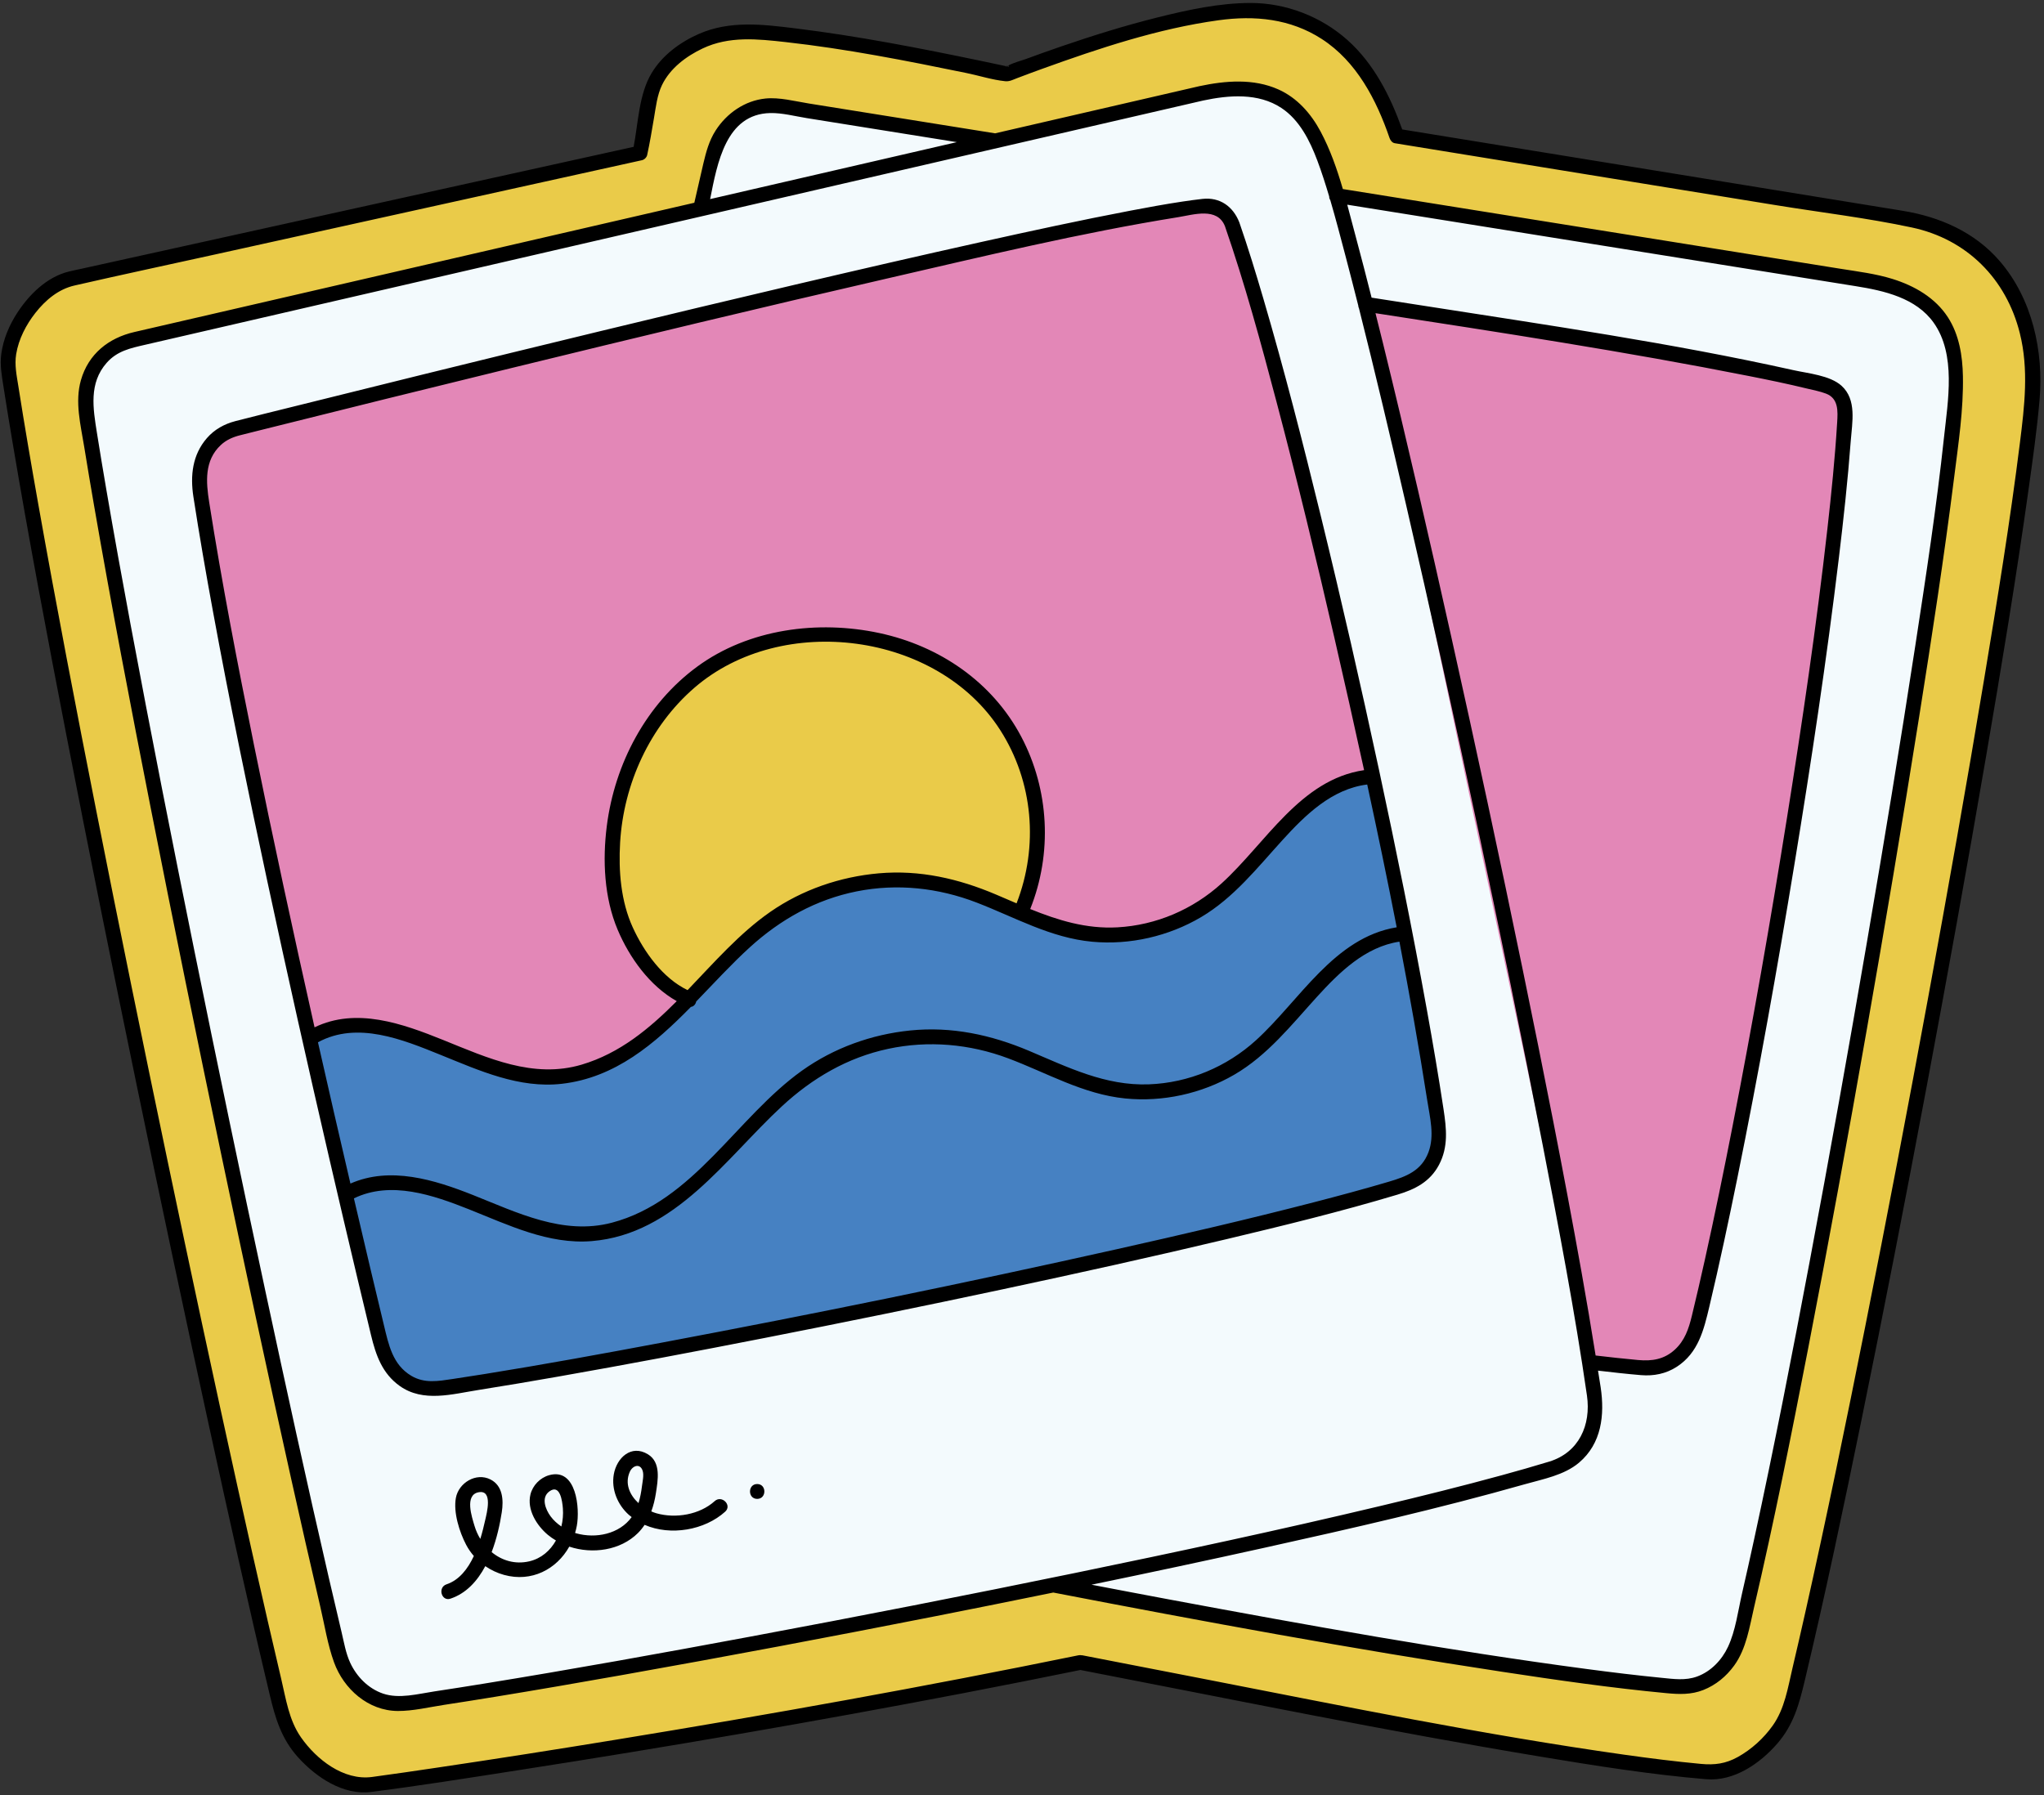
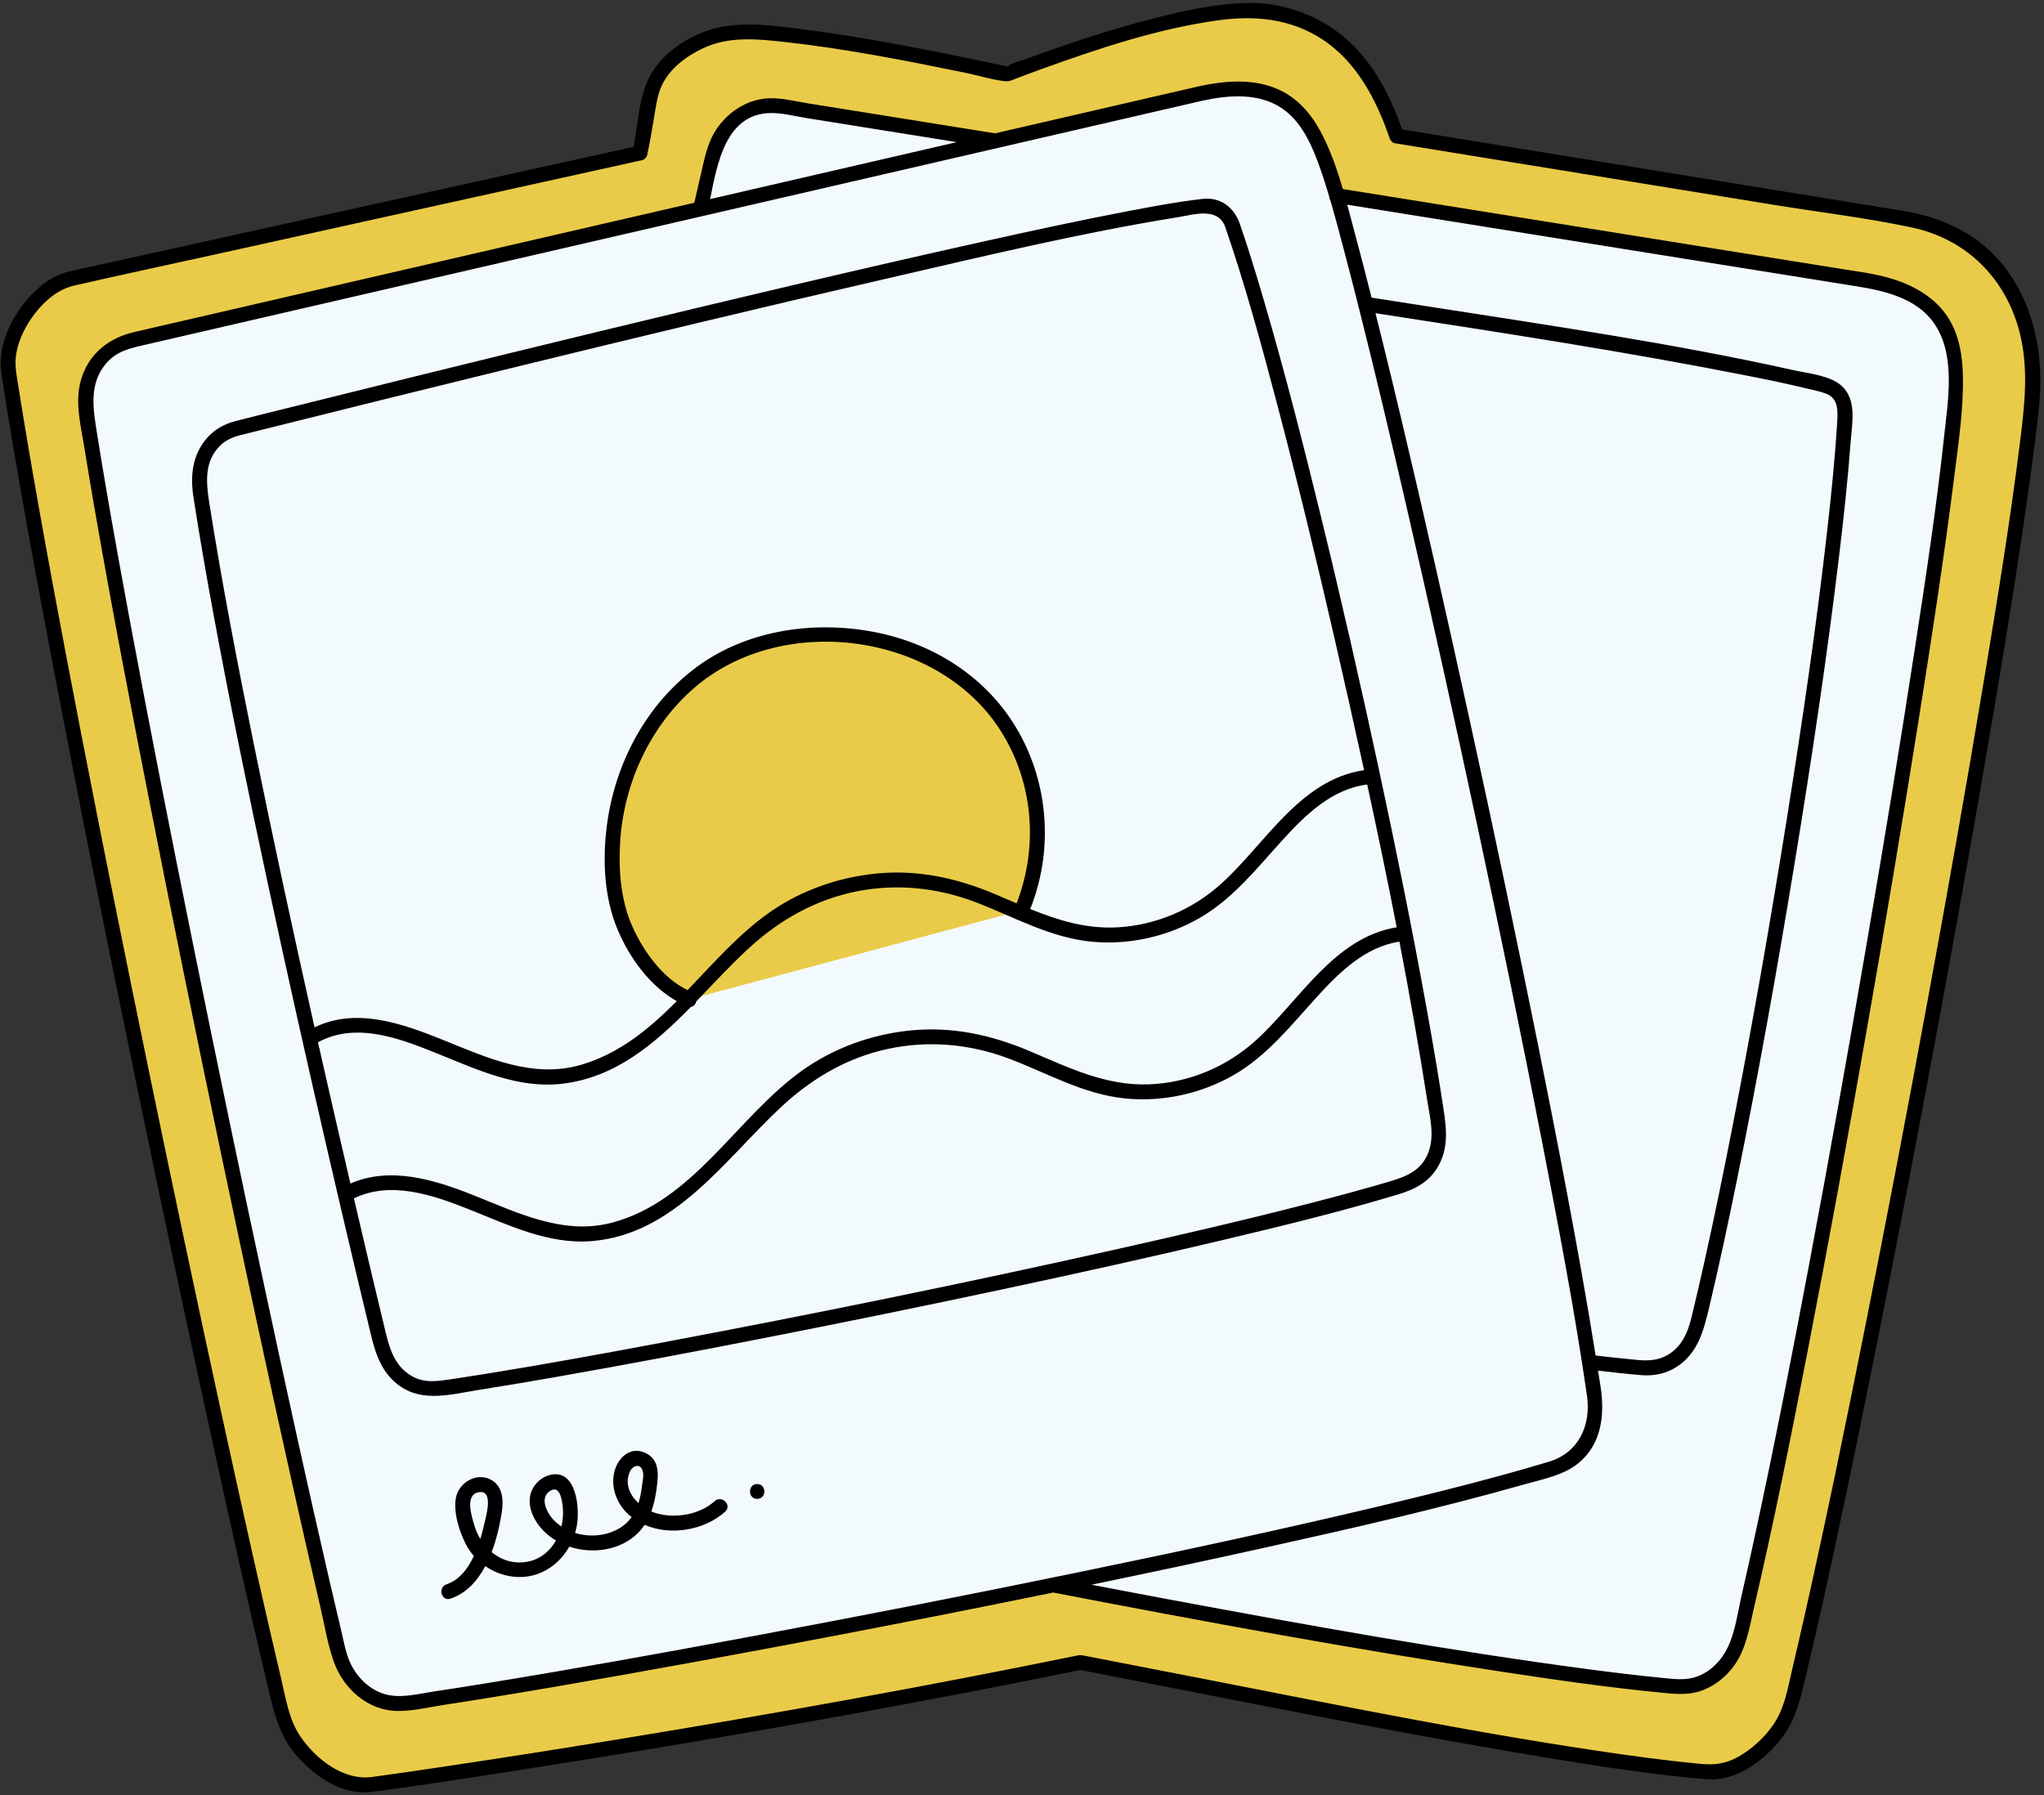
<svg xmlns="http://www.w3.org/2000/svg" height="241.7" preserveAspectRatio="xMidYMid meet" version="1.0" viewBox="-0.1 -0.4 275.1 241.7" width="275.1" zoomAndPan="magnify">
  <rect x="-0.1" y="-0.4" width="275.1" height="241.7" fill="#333333" stroke="none" />
  <g id="change1_1">
    <path d="M145.307,223.405c-38.33,7.855-78.991,14.184-95.739,16.473 c-4.339,0.593-10.525-4.608-11.685-9.398C28.623,192.231,7.035,88.994,1.053,49.573 C0.305,44.645,5.07,38.102,9.391,37.131L86.038,20.202c0.619-2.754,0.971-5.774,1.526-8.089 c1.153-4.811,7.334-8.124,11.729-8.234c9.299-0.233,36.169,5.692,36.169,5.692s25.044-9.969,35.217-8.403 s14.639,9.194,17.207,16.748l68.608,11.155c13.946,2.396,17.851,14.785,16.88,24.706 c-2.811,28.729-22.719,136.15-32.348,175.162c-1.113,4.508-6.95,9.58-11.064,9.227 C211.463,236.575,180.328,230.174,145.307,223.405z M145.307,223.405c-38.33,7.855-78.991,14.184-95.739,16.473 c-4.339,0.593-10.525-4.608-11.685-9.398C28.623,192.231,7.035,88.994,1.053,49.573 C0.305,44.645,5.07,38.102,9.391,37.131L86.038,20.202c0.619-2.754,0.971-5.774,1.526-8.089 c1.153-4.811,7.334-8.124,11.729-8.234c9.299-0.233,36.169,5.692,36.169,5.692s25.044-9.969,35.217-8.403 s14.639,9.194,17.207,16.748l68.608,11.155c13.946,2.396,17.851,14.785,16.88,24.706 c-2.811,28.729-22.719,136.15-32.348,175.162c-1.113,4.508-6.95,9.58-11.064,9.227 C211.463,236.575,180.328,230.174,145.307,223.405z" fill="#EACB49" />
  </g>
  <g id="change2_1">
    <path d="M133.875,18.563l-39.693,9.165c0.575-2.561,1.124-4.935,1.64-7.088 c1.072-4.473,5.014-7.396,9.045-6.726L133.875,18.563z M251.023,37.336L179.775,25.918 c-0.006-0.019-0.012-0.041-0.018-0.06c-2.635-8.886-5.322-16.51-18.174-13.694L17.358,45.468 c-3.987,0.896-6.539,5.088-5.849,9.636c5.52,36.378,25.442,131.646,33.988,166.942 c1.07,4.419,4.934,7.374,8.937,6.826c15.292-2.09,52.188-8.733,87.228-15.895 c32.56,6.293,66.71,12.209,83.909,13.685c3.825,0.328,7.393-2.527,8.427-6.719 c8.952-36.271,26.094-136.371,28.708-163.082C263.61,47.638,263.99,39.563,251.023,37.336z M137.424,122.147 l-44.717,11.973c-4.186-1.597-8.576-7.506-9.701-12.639c-2.456-11.204,1.632-23.769,10.664-30.838 c9.032-7.069,23.108-7.258,33.055-1.549C137.826,95.465,142.726,109.772,137.424,122.147z" fill="#F3FAFD" />
  </g>
  <g id="change3_1">
-     <path d="M165.729,29.786c-0.551-1.59-1.984-2.607-3.477-2.463 c-18.79,1.803-130.497,29.956-130.497,29.956c-3.401,0.764-5.56,4.347-4.97,8.226 C31.494,96.495,43.933,150.708,51.2,180.724c0.91,3.758,4.194,6.275,7.599,5.81 c23.176-3.167,103.251-19.122,130.209-27.467c3.12-0.966,5.017-4.358,4.49-7.992 C188.984,119.916,174.076,53.855,165.729,29.786z M137.424,122.147l-44.717,11.973 c-4.186-1.597-8.576-7.506-9.701-12.639c-2.456-11.204,1.632-23.769,10.664-30.838 c9.032-7.069,23.108-7.258,33.055-1.549C137.826,95.465,142.726,109.772,137.424,122.147z M245.938,51.631 c-8.008-2.391-34.832-6.851-62.243-11.079l30.109,142.433c2.72,0.327,5.186,0.589,7.342,0.774 c3.254,0.279,6.288-2.15,7.168-5.715c7.544-30.567,18.593-97.382,19.917-122.823 C248.32,53.541,247.375,52.06,245.938,51.631z" fill="#E387B7" />
-   </g>
+     </g>
  <g id="change4_1">
-     <path d="M41.984,139.154c4.928-2.955,10.5-1.223,15.86,0.847c5.36,2.07,10.724,4.856,16.464,4.601 c6.377-0.284,11.974-4.302,16.535-8.767s8.585-9.588,13.928-13.08c7.082-4.628,16.237-5.939,24.333-3.484 c5.078,1.54,9.693,4.455,14.865,5.64c6.727,1.541,14.116-0.119,19.537-4.391 c7.088-5.584,11.79-15.671,20.787-16.358l9.291,43.917c0,0,3.18,9-6.733,12S66.983,185.775,66.983,185.775 s-11.217,3.522-14.609-2.609C48.983,177.036,41.984,139.154,41.984,139.154z M41.984,139.154 c4.928-2.955,10.5-1.223,15.86,0.847c5.36,2.07,10.724,4.856,16.464,4.601 c6.377-0.284,11.974-4.302,16.535-8.767s8.585-9.588,13.928-13.08c7.082-4.628,16.237-5.939,24.333-3.484 c5.078,1.54,9.693,4.455,14.865,5.64c6.727,1.541,14.116-0.119,19.537-4.391 c7.088-5.584,11.79-15.671,20.787-16.358l9.291,43.917c0,0,3.18,9-6.733,12S66.983,185.775,66.983,185.775 s-11.217,3.522-14.609-2.609C48.983,177.036,41.984,139.154,41.984,139.154z" fill="#4681C2" />
-   </g>
+     </g>
  <g id="change5_1">
    <path d="M269.004,34.705c-3.353-3.87-8.046-5.918-13.019-6.726c-2.905-0.472-5.809-0.945-8.714-1.417 c-10.806-1.757-21.611-3.514-32.417-5.271c-8.449-1.374-16.897-2.747-25.346-4.121 c-0.295-0.048-0.589-0.096-0.884-0.144c-1.591-4.462-3.793-8.837-7.37-12.034C177.704,1.821,172.966-0.006,168.198,0 c-4.204,0.005-8.431,0.929-12.49,1.942c-4.368,1.09-8.674,2.43-12.931,3.891 c-1.57,0.539-3.133,1.095-4.689,1.671c-0.787,0.291-1.774,0.516-2.517,0.941c0.066,0.008,0.123,0.048,0.142,0.157 c-0.004-0.02-0.154-0.051-0.297-0.077c-0.214,0.125-0.185,0.057-0.075-0.013c-0.087-0.015-0.163-0.027-0.176-0.03 c-1.056-0.229-2.112-0.452-3.17-0.672c-8.294-1.729-16.64-3.36-25.053-4.392 c-4.402-0.54-8.819-1.085-13.002,0.757c-2.516,1.108-4.903,2.869-6.335,5.256 c-1.724,2.874-1.797,6.664-2.424,9.935c-5.441,1.202-10.882,2.404-16.323,3.605 c-11.189,2.471-22.378,4.943-33.566,7.414c-8.138,1.797-16.276,3.595-24.413,5.392 c-0.569,0.126-1.144,0.238-1.71,0.378c-2.947,0.727-5.307,3.053-6.925,5.526 c-1.097,1.677-1.909,3.589-2.175,5.583c-0.197,1.475,0.065,2.889,0.292,4.343 c0.389,2.497,0.798,4.991,1.217,7.483c2.215,13.156,4.696,26.268,7.235,39.364 c3.055,15.762,6.231,31.501,9.482,47.224c3.171,15.338,6.414,30.66,9.751,45.962 c2.63,12.059,5.299,24.112,8.157,36.119c0.752,3.159,1.569,5.925,3.808,8.41c2.408,2.673,6.063,5.149,9.823,4.669 c6.619-0.845,13.218-1.901,19.811-2.926c19.988-3.108,39.928-6.54,59.794-10.35 c5.296-1.016,10.586-2.064,15.87-3.144c20.6,3.985,41.167,8.219,61.868,11.657 c7.411,1.231,14.868,2.42,22.359,3.049c3.736,0.314,7.229-2.098,9.581-4.813 c2.163-2.497,2.917-5.245,3.662-8.363c2.793-11.7,5.261-23.479,7.672-35.262 c3.038-14.852,5.93-29.734,8.725-44.634c2.788-14.861,5.481-29.741,8.033-44.645 c2.047-11.953,4.037-23.921,5.715-35.932c0.557-3.985,1.127-7.982,1.476-11.992 C274.975,46.878,273.422,39.805,269.004,34.705z M271.762,59.185c-1.33,10.67-3.067,21.292-4.828,31.898 c-2.364,14.235-4.886,28.444-7.494,42.636c-2.732,14.868-5.564,29.718-8.517,44.543 c-2.553,12.815-5.178,25.617-8.042,38.366c-0.562,2.503-1.135,5.003-1.724,7.499 c-0.632,2.677-1.044,5.486-2.668,7.775c-1.216,1.713-2.853,3.201-4.688,4.224c-1.646,0.918-3.142,1.107-4.982,0.934 c-3.441-0.323-6.872-0.753-10.294-1.236c-18.941-2.675-37.719-6.526-56.487-10.183 c-5.488-1.069-10.976-2.139-16.465-3.201c-0.033-0.006-0.059,0.004-0.091,0.001 c-0.134-0.03-0.281-0.033-0.441-0.001c-20.683,4.234-41.469,7.964-62.304,11.372 c-7.997,1.308-16.003,2.568-24.02,3.754c-2.913,0.431-5.826,0.864-8.745,1.254 c-3.835,0.513-7.488-2.354-9.575-5.351c-1.615-2.319-2.016-5.175-2.654-7.874c-0.61-2.583-1.211-5.169-1.805-7.755 c-1.392-6.061-2.752-12.129-4.093-18.202c-3.23-14.618-6.358-29.258-9.423-43.91 c-3.264-15.606-6.454-31.229-9.542-46.871C10.162,95.089,7.508,81.305,5.054,67.486 c-0.938-5.283-1.848-10.572-2.68-15.873c-0.227-1.443-0.537-2.878-0.297-4.34 c0.333-2.03,1.336-3.962,2.601-5.567C6.031,39.99,7.763,38.531,9.926,38.036c6.457-1.479,12.938-2.858,19.406-4.286 c11.062-2.443,22.124-4.887,33.186-7.33c7.543-1.666,15.085-3.332,22.628-4.998c0.386-0.085,0.772-0.171,1.158-0.256 c0.321-0.071,0.628-0.376,0.698-0.699c0.357-1.637,0.627-3.288,0.91-4.939c0.257-1.492,0.425-3.114,1.092-4.491 c1.09-2.25,3.244-3.86,5.454-4.91c3.577-1.699,7.395-1.282,11.203-0.859c8.167,0.908,16.272,2.512,24.316,4.163 c1.705,0.35,3.482,0.925,5.215,1.102c0.58,0.059,1.023-0.193,1.56-0.398c1.131-0.433,2.266-0.854,3.405-1.265 c7.674-2.77,15.631-5.428,23.74-6.543c4.878-0.671,9.663-0.221,13.903,2.524 c4.694,3.038,7.353,8.187,9.12,13.329c0.106,0.307,0.35,0.642,0.698,0.699 c5.996,0.975,11.991,1.95,17.987,2.924c11.077,1.801,22.154,3.602,33.231,5.403 c6.11,0.993,12.331,1.727,18.388,3.02c7.415,1.583,12.7,6.92,14.523,14.227 C272.97,49.352,272.377,54.257,271.762,59.185z M187.999,160.42c2.354-0.707,4.362-1.723,5.566-3.992 c1.287-2.424,1.013-4.897,0.62-7.496c-0.675-4.46-1.435-8.908-2.236-13.348 c-1.951-10.819-4.141-21.596-6.45-32.344c-2.455-11.426-5.056-22.822-7.831-34.174 c-2.397-9.806-4.898-19.594-7.739-29.282c-1.009-3.442-2.062-6.873-3.235-10.263 c-0.85-2.147-2.621-3.401-4.951-3.145c-0.905,0.1-1.807,0.226-2.707,0.361c-2.334,0.351-4.657,0.776-6.975,1.219 c-6.729,1.284-13.425,2.74-20.111,4.224c-8.341,1.852-16.666,3.775-24.984,5.729 c-8.752,2.056-17.496,4.148-26.234,6.263c-7.966,1.928-15.927,3.874-23.885,5.835 c-5.862,1.445-11.721,2.897-17.578,4.359c-2.565,0.64-5.136,1.261-7.694,1.927 c-1.483,0.386-2.814,1.119-3.829,2.287c-1.957,2.253-2.254,5.051-1.817,7.89 c0.795,5.164,1.692,10.312,2.636,15.451c2.231,12.143,4.723,24.238,7.313,36.308 c2.662,12.408,5.442,24.79,8.302,37.154c1.286,5.558,2.588,11.112,3.909,16.661 c0.58,2.436,1.163,4.871,1.75,7.305c0.649,2.692,1.501,5.144,3.853,6.826c3.156,2.259,7.087,1.099,10.611,0.544 c3.56-0.561,7.113-1.167,10.662-1.79c9.297-1.633,18.573-3.392,27.836-5.208 c10.685-2.094,21.354-4.274,32.004-6.544c10.095-2.152,20.176-4.381,30.218-6.771 C172.719,164.576,180.419,162.696,187.999,160.42z M34.081,99.878c-2.2-10.849-4.305-21.724-6.026-32.66 c-0.432-2.745-0.668-5.611,1.554-7.697c0.749-0.703,1.633-1.081,2.611-1.328c0.89-0.225,1.781-0.448,2.672-0.671 c11.266-2.824,22.541-5.612,33.823-8.37c16.819-4.112,33.653-8.165,50.527-12.047 c13.009-2.993,26.062-6.154,39.25-8.273c2.027-0.326,5.245-1.376,6.272,1.219 c2.682,7.752,4.84,15.69,6.934,23.617c2.787,10.547,5.352,21.153,7.796,31.784 c1.364,5.931,2.701,11.875,3.999,17.828c-8.594,1.257-13.222,9.828-19.175,15.24 c-3.862,3.511-8.805,5.633-14.029,5.921c-4.206,0.231-7.991-0.952-11.733-2.465 c2.999-7.493,2.568-16.052-1.208-23.203c-3.893-7.374-11.01-12.211-19.084-13.947 c-8.269-1.777-17.593-0.57-24.523,4.515c-6.877,5.046-11.111,13.08-12.173,21.469 c-0.582,4.593-0.358,9.65,1.464,13.957c1.589,3.758,4.307,7.559,7.953,9.61 c-3.699,3.712-7.665,7.022-12.79,8.545c-6.524,1.938-12.678-0.905-18.643-3.314 c-5.48-2.213-11.696-4.434-17.316-1.705C39.397,125.255,36.657,112.583,34.081,99.878z M92.442,132.892 c-3.353-1.608-5.885-5.174-7.376-8.435c-1.608-3.517-1.932-7.615-1.705-11.435 c0.47-7.893,4-15.656,10.018-20.851c11.785-10.172,32.681-7.466,41.126,5.693 c4.476,6.974,5.195,15.677,2.214,23.347c-0.916-0.39-1.834-0.789-2.758-1.182 c-5.05-2.147-10.264-3.344-15.776-2.86c-5.214,0.458-10.315,2.203-14.621,5.197 C99.445,125.229,96.016,129.168,92.442,132.892z M42.695,139.914c5.294-2.88,11.396-0.374,16.534,1.708 c5.184,2.101,10.553,4.54,16.291,3.881c7.192-0.825,12.475-5.372,17.372-10.355 c0.376-0.043,0.63-0.353,0.712-0.727c2.421-2.498,4.765-5.064,7.216-7.295c4.12-3.75,8.898-6.433,14.391-7.529 c5.441-1.085,10.976-0.48,16.133,1.508c5.151,1.985,9.971,4.76,15.57,5.274 c5.051,0.464,10.272-0.734,14.636-3.312c4.395-2.597,7.57-6.648,10.955-10.369 c3.091-3.398,6.655-6.895,11.408-7.485c1.383,6.394,2.719,12.8,3.967,19.221 c-8.438,1.381-13.039,9.841-18.933,15.204c-3.959,3.602-9.065,5.739-14.426,5.939 c-5.852,0.218-10.887-2.297-16.137-4.517c-5.109-2.16-10.418-3.3-15.979-2.735 c-5.224,0.531-10.279,2.348-14.561,5.403c-8.804,6.281-14.578,17.573-25.598,20.476 c-6.547,1.725-12.736-1.363-18.683-3.726c-5.224-2.076-11.161-3.898-16.499-1.543 C45.584,152.6,44.127,146.26,42.695,139.914z M88.912,180.36c-7.924,1.49-15.858,2.94-23.819,4.221 c-1.423,0.229-2.848,0.452-4.274,0.663c-1.934,0.286-3.773,0.634-5.568-0.432c-2.513-1.493-3.051-4.204-3.684-6.831 c-0.593-2.463-1.182-4.926-1.768-7.391c-0.765-3.218-1.512-6.441-2.267-9.662 c4.969-2.417,10.653-0.447,15.5,1.479c5.269,2.093,10.682,4.751,16.513,4.273 c11.262-0.923,18.007-11.13,25.591-18.15c4.093-3.788,8.814-6.56,14.303-7.733 c5.401-1.154,10.961-0.662,16.121,1.268c5.243,1.961,10.114,4.847,15.785,5.413 c5.046,0.503,10.279-0.649,14.663-3.193c4.478-2.599,7.695-6.698,11.126-10.471c3.027-3.328,6.507-6.752,11.113-7.446 c1.363,7.112,2.631,14.241,3.748,21.39c0.356,2.28,1.003,4.724,0.159,6.964c-0.936,2.484-2.975,3.265-5.305,3.955 c-3.34,0.99-6.706,1.894-10.078,2.767c-8.851,2.29-17.759,4.357-26.68,6.354 C129.775,172.345,109.37,176.513,88.912,180.36z M254.595,37.148c-2.26-0.703-4.64-0.991-6.972-1.364 c-3.743-0.6-7.486-1.2-11.228-1.799c-10.716-1.717-21.432-3.434-32.148-5.152 c-7.676-1.23-15.352-2.46-23.027-3.69c-0.196-0.031-0.392-0.063-0.587-0.094 c-0.784-2.682-1.702-5.321-2.998-7.745c-1.288-2.408-3.143-4.528-5.67-5.661 c-3.354-1.504-7.143-1.186-10.646-0.442c-3.266,0.754-6.532,1.508-9.799,2.263 c-5.897,1.362-11.795,2.724-17.692,4.085c-5.017-0.804-10.033-1.608-15.05-2.412 c-3.347-0.536-6.693-1.073-10.04-1.609c-1.852-0.297-3.931-0.856-5.812-0.665 c-2.788,0.284-5.22,1.98-6.715,4.313c-0.872,1.362-1.278,2.874-1.646,4.432 c-0.416,1.76-0.817,3.523-1.216,5.287c-10.916,2.521-21.832,5.041-32.749,7.562 c-9.256,2.137-18.512,4.275-27.769,6.412c-4.949,1.143-9.898,2.285-14.847,3.428 c-3.461,0.799-6.184,2.937-7.196,6.492c-0.833,2.926-0.033,6.008,0.441,8.935c0.424,2.626,0.867,5.248,1.32,7.869 c2.348,13.571,4.945,27.1,7.604,40.613c3.095,15.729,6.302,31.436,9.591,47.126 c3.033,14.47,6.131,28.928,9.347,43.359c1.278,5.736,2.575,11.468,3.914,17.19 c0.578,2.472,0.986,5.114,1.852,7.503c1.31,3.611,4.612,6.531,8.581,6.553c2.049,0.011,4.209-0.515,6.232-0.823 c2.292-0.349,4.583-0.714,6.871-1.088c5.661-0.925,11.314-1.903,16.962-2.905c14.178-2.516,28.328-5.189,42.456-7.974 c5.237-1.032,10.47-2.087,15.701-3.155c20.072,3.876,40.19,7.59,60.403,10.665 c7.347,1.118,14.716,2.181,22.117,2.88c1.718,0.162,3.331,0.222,4.97-0.426c1.69-0.668,3.098-1.836,4.159-3.302 c1.64-2.265,2.055-5.197,2.678-7.867c2.685-11.498,4.997-23.085,7.244-34.675 c2.771-14.289,5.383-28.608,7.897-42.944c2.463-14.045,4.832-28.106,7.063-42.19 c1.708-10.778,3.373-21.569,4.732-32.397c0.559-4.454,1.25-9.01,1.163-13.503 c-0.053-2.733-0.504-5.577-2.015-7.912C260.353,39.666,257.558,38.069,254.595,37.148z M103.566,14.82 c1.617-0.035,3.313,0.423,4.896,0.677c6.569,1.053,13.139,2.106,19.708,3.158c0.169,0.027,0.339,0.054,0.508,0.081 c-0.634,0.146-1.268,0.293-1.902,0.439c-10.433,2.409-20.867,4.818-31.3,7.228 C96.443,21.544,97.607,14.949,103.566,14.82z M100.923,219.92c-11.998,2.239-24.011,4.412-36.06,6.363 c-2.166,0.351-4.334,0.693-6.503,1.02c-2.211,0.333-4.734,1.035-6.907,0.294 c-1.981-0.676-3.54-2.267-4.415-4.141c-0.599-1.284-0.837-2.747-1.164-4.121 c-0.579-2.429-1.148-4.861-1.71-7.294c-2.963-12.824-5.771-25.684-8.531-38.554 c-3.287-15.327-6.486-30.673-9.6-46.036c-2.952-14.567-5.834-29.148-8.556-43.76 c-1.134-6.089-2.241-12.184-3.285-18.289c-0.43-2.513-0.849-5.027-1.249-7.545 c-0.521-3.276-1.099-6.669,1.31-9.408c1.412-1.605,3.205-1.978,5.132-2.423c2.076-0.479,4.152-0.959,6.228-1.438 c7.673-1.772,15.347-3.544,23.021-5.316c10.505-2.426,21.011-4.852,31.516-7.277 c11.132-2.571,22.264-5.141,33.396-7.712c9.553-2.206,19.107-4.412,28.66-6.618c5.77-1.332,11.54-2.665,17.309-3.997 c0.778-0.18,1.556-0.359,2.334-0.539c3.464-0.735,7.399-1.046,10.5,0.996c2.457,1.618,3.849,4.425,4.853,7.098 c0.594,1.583,1.107,3.201,1.593,4.828c-0.002,0.179,0.047,0.343,0.146,0.486c0.731,2.49,1.386,5.007,2.044,7.502 c0.589,2.23,1.158,4.466,1.724,6.702c0.005,0.132,0.035,0.258,0.095,0.37c2.213,8.752,4.281,17.542,6.314,26.337 c3.317,14.348,6.497,28.729,9.576,43.13c3.074,14.38,6.05,28.782,8.847,43.218 c2.167,11.185,4.316,22.396,5.946,33.674c0.574,3.974-1.087,7.675-5.076,8.893c-2.111,0.645-4.235,1.248-6.364,1.831 c-5.404,1.479-10.843,2.827-16.293,4.127c-13.646,3.254-27.367,6.194-41.107,9.024 C130.101,214.343,115.524,217.196,100.923,219.92z M212.767,170.911c-2.427-13.609-5.126-27.169-7.912-40.708 c-3.091-15.022-6.314-30.017-9.653-44.986c-2.94-13.177-5.957-26.339-9.178-39.451 c-0.328-1.336-0.666-2.669-0.999-4.004c16.792,2.589,33.613,5.163,50.281,8.464 c2.598,0.514,5.194,1.047,7.767,1.676c0.855,0.209,1.777,0.375,2.6,0.693c1.69,0.653,1.581,2.373,1.489,3.877 c-0.292,4.788-0.777,9.565-1.315,14.331c-1.468,13.022-3.381,25.996-5.445,38.936 c-2.215,13.885-4.636,27.739-7.332,41.539c-1.166,5.967-2.384,11.925-3.703,17.861 c-0.565,2.543-1.149,5.082-1.764,7.613c-0.419,1.724-0.948,3.32-2.302,4.554c-1.431,1.304-3.066,1.555-4.927,1.385 c-1.91-0.174-3.816-0.385-5.721-0.609C214.056,178.353,213.429,174.628,212.767,170.911z M261.544,58.45 c-1.005,9.385-2.435,18.729-3.863,28.056c-2.045,13.351-4.243,26.677-6.523,39.989 c-2.459,14.354-5.019,28.69-7.71,43.002c-2.342,12.456-4.764,24.9-7.453,37.286 c-0.529,2.437-1.07,4.872-1.63,7.303c-0.54,2.344-0.873,5.037-1.897,7.221 c-0.831,1.774-2.288,3.305-4.15,3.989c-1.572,0.578-3.173,0.335-4.795,0.176 c-3.36-0.329-6.711-0.74-10.057-1.184c-18.857-2.503-37.606-5.899-56.303-9.383 c-3.455-0.644-6.906-1.307-10.358-1.967c7.794-1.611,15.578-3.267,23.348-4.99 c11.709-2.595,23.428-5.258,34.969-8.534c2.471-0.702,5.294-1.211,7.296-2.904 c3.047-2.578,3.466-6.426,2.916-10.131c-0.112-0.754-0.242-1.506-0.358-2.26 c1.926,0.227,3.855,0.445,5.787,0.606c1.711,0.142,3.362-0.181,4.818-1.127c2.892-1.88,3.63-4.945,4.375-8.085 c1.363-5.745,2.593-11.522,3.769-17.309c2.856-14.063,5.381-28.195,7.703-42.355 c2.242-13.671,4.309-27.379,5.963-41.135c0.631-5.247,1.206-10.505,1.602-15.775 c0.186-2.479,0.835-5.537-1.249-7.411c-1.555-1.397-4.488-1.655-6.46-2.095 c-16.404-3.655-33.126-6.067-49.72-8.665c-2.353-0.369-4.707-0.734-7.062-1.097 c-0.699-2.764-1.409-5.526-2.151-8.278c-0.376-1.395-0.741-2.815-1.125-4.236 c4.844,0.776,9.687,1.552,14.531,2.329c10.616,1.701,21.232,3.402,31.848,5.104 c7.359,1.179,14.717,2.358,22.076,3.538c3.814,0.611,8.094,1.577,10.466,4.911 C263.2,47.331,262.066,53.575,261.544,58.45z M96.09,201.684c-2.026,1.832-5.247,2.372-7.839,1.639 c-0.231-0.065-0.463-0.153-0.693-0.253c0.291-0.791,0.492-1.621,0.619-2.455c0.264-1.738,0.721-4.133-1.066-5.23 c-2.252-1.382-4.216,0.476-4.601,2.699c-0.351,2.025,0.509,4.087,2.019,5.442c0.124,0.111,0.257,0.207,0.387,0.309 c-1.648,2.284-4.833,2.93-7.481,2.179c-0.046-0.013-0.089-0.035-0.135-0.049c0.092-0.31,0.172-0.626,0.232-0.951 c0.431-2.321-0.034-7.865-3.731-6.818c-1.212,0.343-2.21,1.374-2.508,2.593c-0.498,2.037,0.833,4.167,2.332,5.427 c0.342,0.287,0.713,0.539,1.099,0.769c-0.765,1.363-1.976,2.433-3.598,2.808c-1.912,0.441-3.693-0.117-5.056-1.245 c0.685-1.8,1.107-3.706,1.364-5.365c0.253-1.633,0.147-3.57-1.526-4.416c-1.936-0.98-4.284,0.462-4.652,2.484 c-0.357,1.963,0.48,4.591,1.384,6.317c0.287,0.548,0.638,1.048,1.035,1.506c-0.812,1.734-1.967,3.24-3.678,3.812 c-1.214,0.406-0.694,2.338,0.532,1.929c2.122-0.71,3.62-2.374,4.686-4.375c0.762,0.521,1.609,0.924,2.517,1.175 c3.712,1.026,7.08-0.756,8.786-3.804c3.131,1.043,6.88,0.513,9.235-1.824c0.344-0.342,0.642-0.715,0.904-1.109 c3.494,1.519,8.079,0.726,10.847-1.778C98.46,202.233,97.042,200.822,96.09,201.684z M63.766,205.025 c-0.354-1.192-1.377-4.178,0.554-4.535c1.955-0.361,1.084,2.849,0.889,3.72 c-0.174,0.779-0.388,1.663-0.664,2.563C64.215,206.231,63.95,205.643,63.766,205.025z M74.006,203.737 c-0.695-0.943-1.312-2.531-0.167-3.361c1.438-1.043,1.74,1.286,1.818,2.278c0.064,0.81-0.007,1.643-0.201,2.445 C74.903,204.726,74.403,204.275,74.006,203.737z M84.672,197.722c0.361-0.801,1.355-1.18,1.716-0.145 c0.207,0.592-0.017,1.514-0.091,2.125c-0.092,0.755-0.235,1.519-0.463,2.253 C84.653,200.868,83.951,199.324,84.672,197.722z M101.809,199.384c-1.287,0-1.289,2,0,2 C103.096,201.384,103.098,199.384,101.809,199.384z M135.46,8.502c0.034-0.021,0.075-0.036,0.111-0.056 c-0.076-0.009-0.165,0.026-0.23,0.068c0.025,0.004,0.049,0.008,0.075,0.013 C135.433,8.516,135.44,8.514,135.46,8.502z" />
  </g>
</svg>